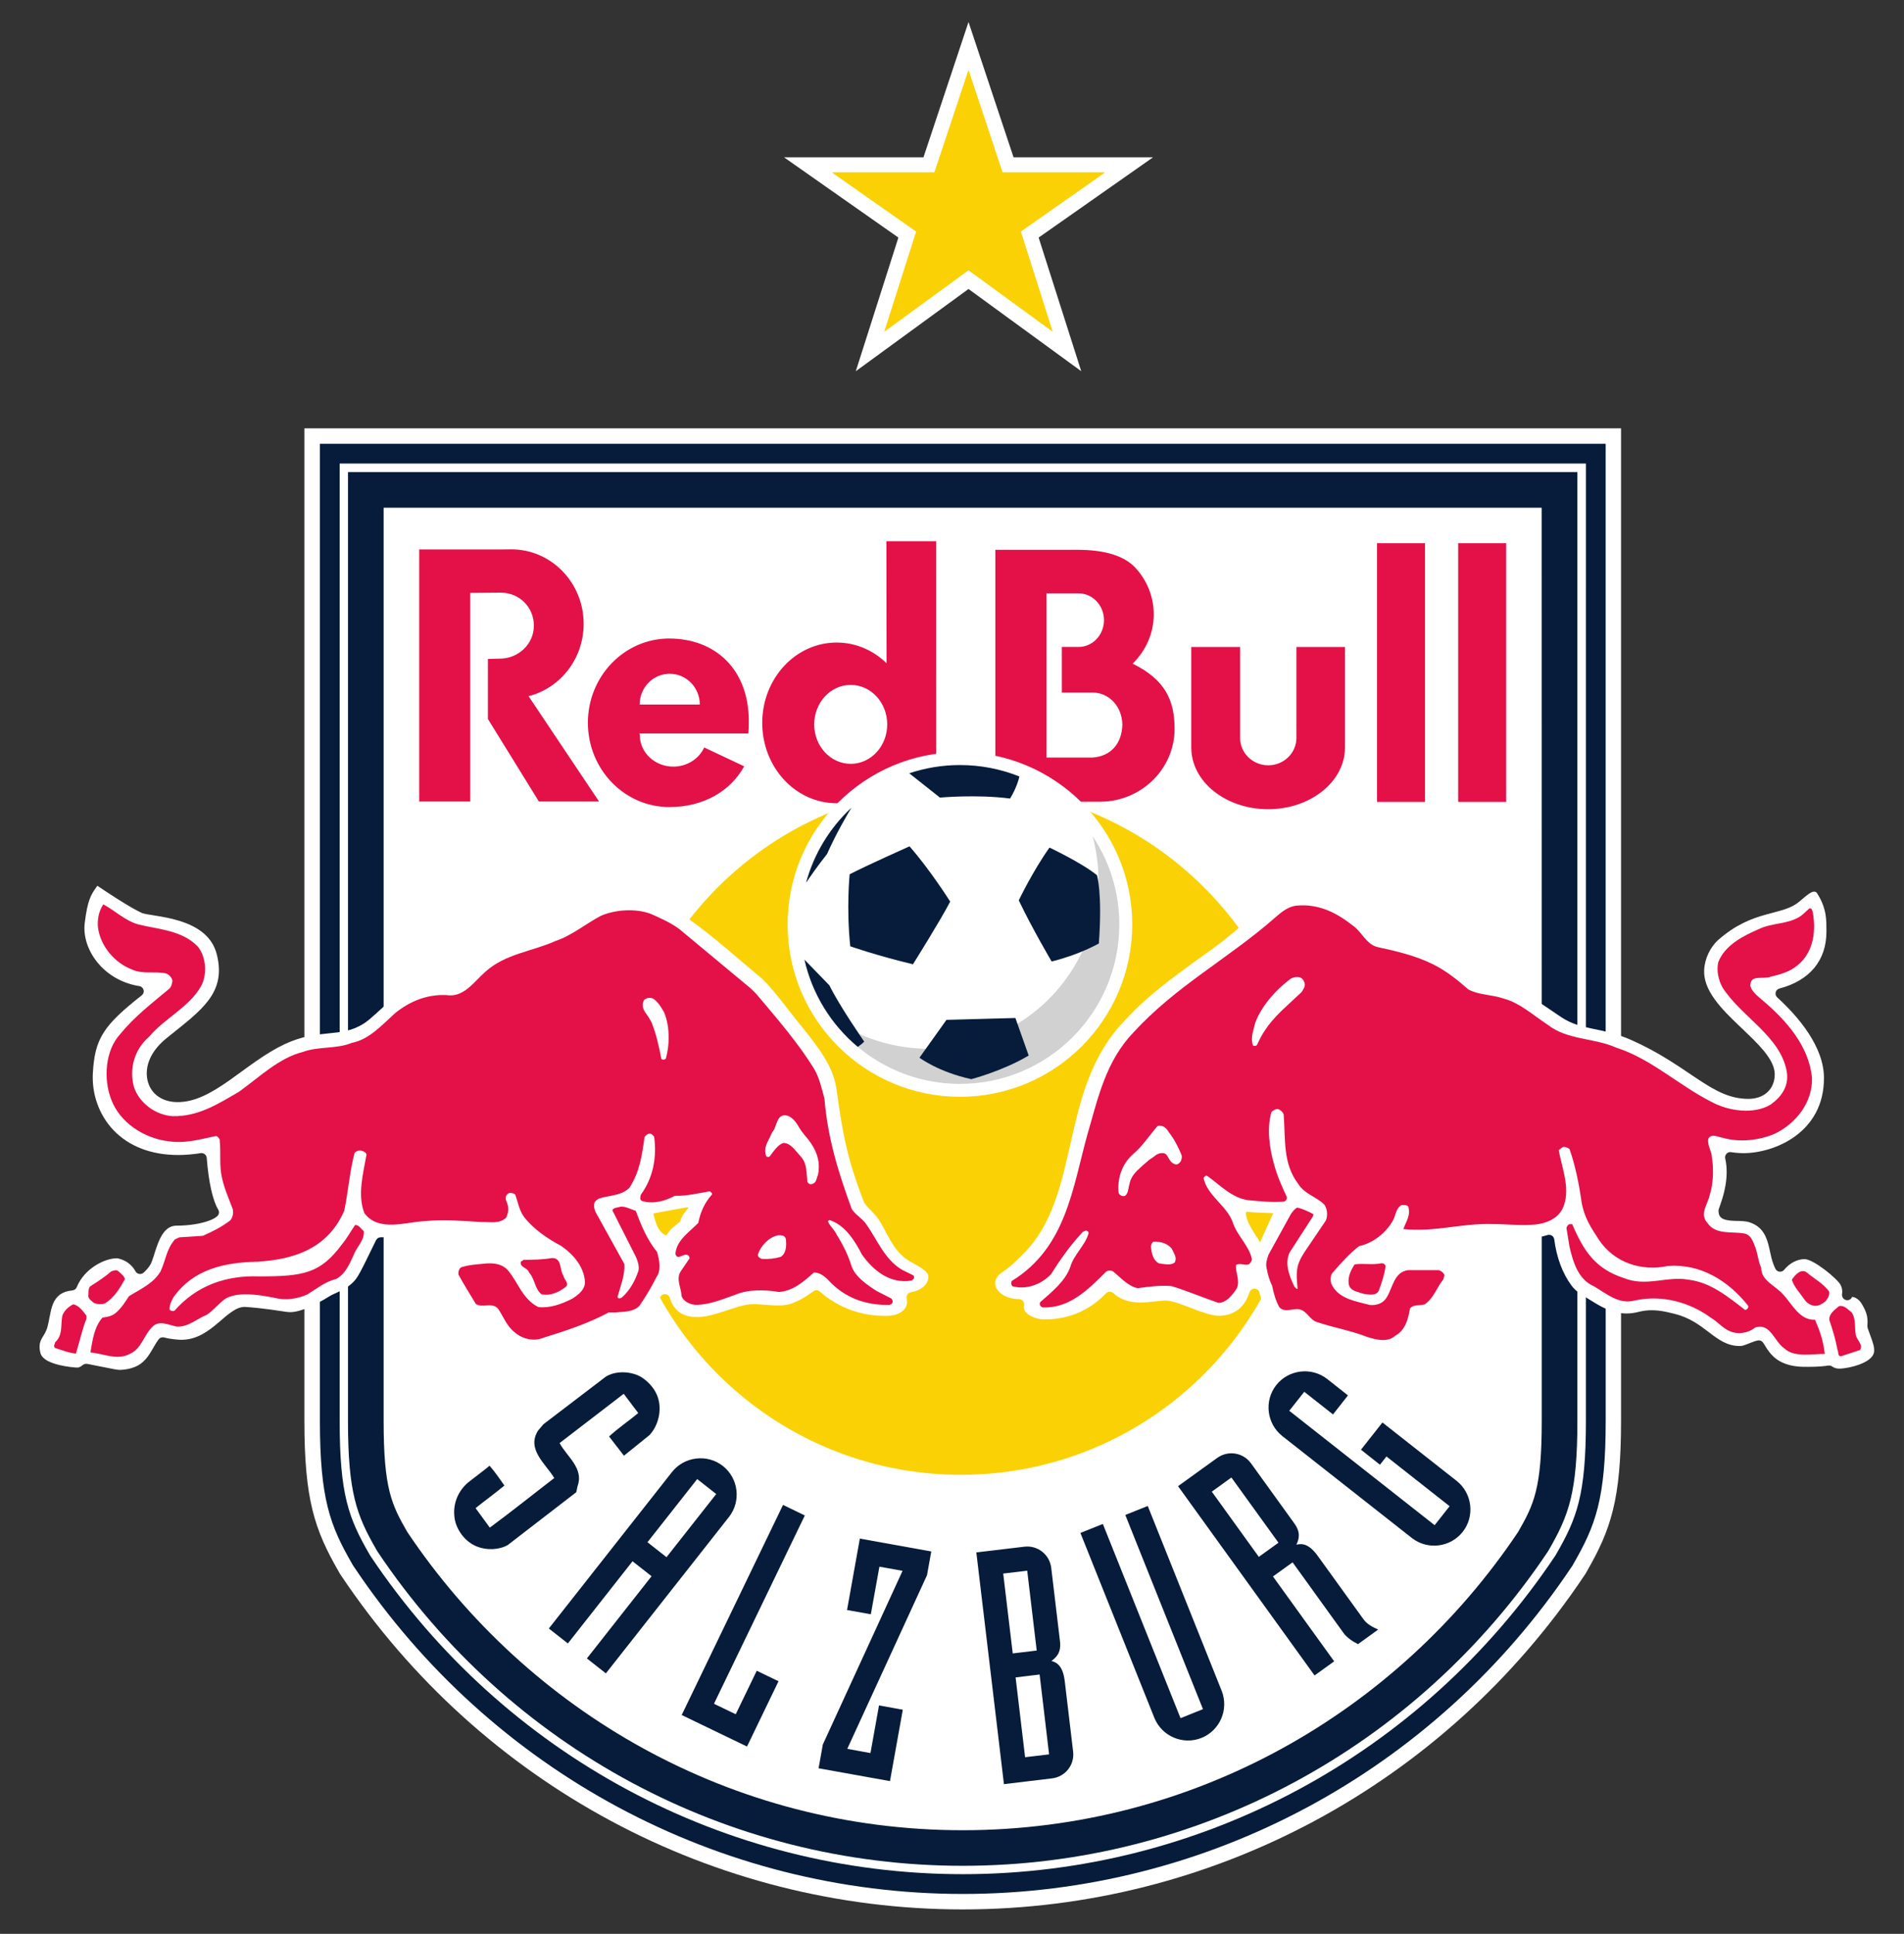
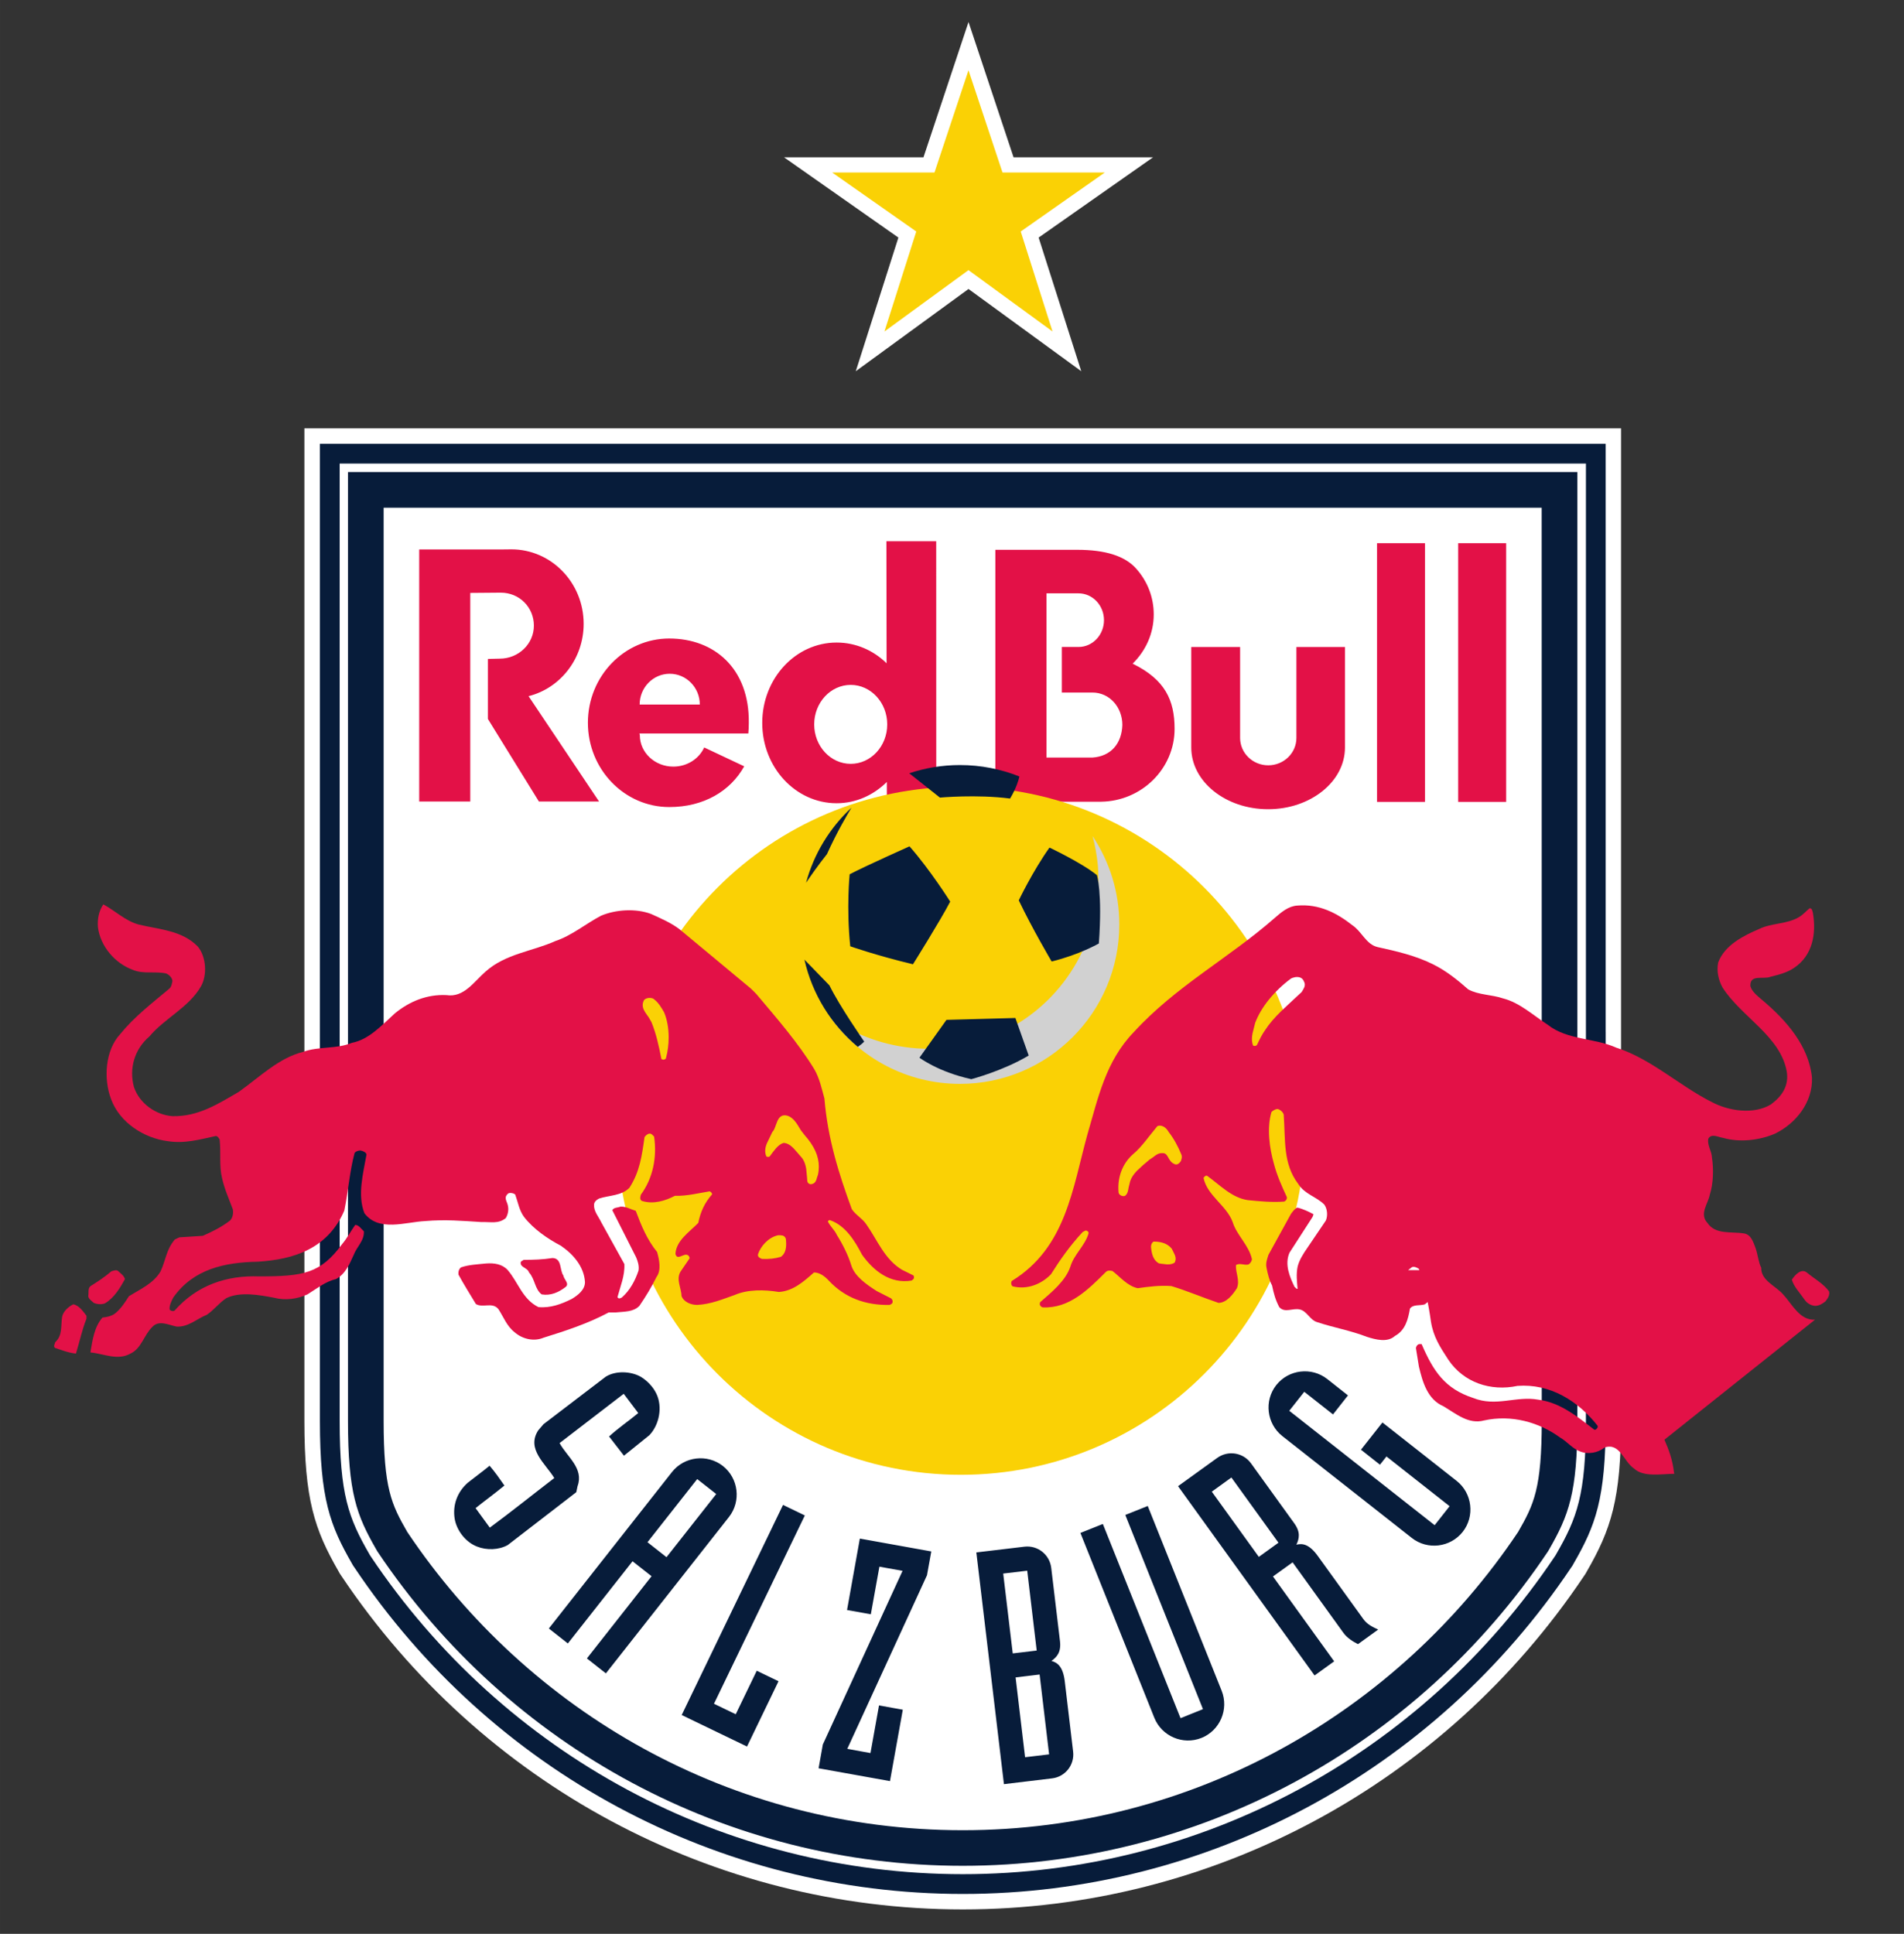
<svg xmlns="http://www.w3.org/2000/svg" width="82.596" height="83.877" version="1.2" viewBox="0 0 61.947 62.908">
  <rect x="0" y="0" width="61.947" height="62.908" fill="#333333" stroke="none" />
  <defs>
    <clipPath id="clip1">
      <path d="m23 36h120v134.08h-120z" />
    </clipPath>
    <clipPath id="clip2">
      <path d="m0 77h165.34v45h-165.34z" />
    </clipPath>
  </defs>
  <g transform="matrix(.361 0 0 .361 1.289 .716)" stroke-width="2.77">
    <g stroke-width="2.77">
      <g clip-path="url(#clip1)" stroke-width="2.77">
        <path d="m23.863 36.617v89.438c0 7.062 0.906 9.785 3.082 13.562l0.121 0.215 0.137 0.203c12.602 18.812 33.535 30.043 55.992 30.043 22.457 0 43.391-11.23 55.992-30.043l0.137-0.203 0.121-0.215c2.172-3.773 3.082-6.496 3.082-13.562v-89.438h-118.66" fill="#fff" fill-rule="evenodd" />
      </g>
      <g>
        <path d="m135.38 110.73v15.324c0 6.098-0.707 7.531-2.129 10.008-10.863 16.219-29.23 26.879-50.059 26.879-20.828 0-39.191-10.66-50.059-26.879-1.422-2.477-2.129-3.91-2.129-10.008v-82.289h104.37zm3.211-20.262v-49.914h-110.8v85.5c0 6.481 0.777 8.512 2.559 11.605l0.055 0.098 0.059 0.094c11.871 17.719 31.582 28.297 52.727 28.297 21.145 0 40.855-10.578 52.727-28.297l0.059-0.094 0.055-0.094c1.777-3.094 2.559-5.125 2.559-11.609v-35.586" fill="#071c3a" />
        <path d="m139.36 116.27v9.781c0 6.664-0.809 8.77-2.66 11.984l-0.066 0.117-0.074 0.113c-12.016 17.934-31.961 28.637-53.359 28.637-21.398 0-41.348-10.703-53.359-28.637l-0.074-0.113-0.066-0.117c-1.852-3.219-2.66-5.32-2.66-11.984v-86.266h112.32zm1.781-25.262v-53.004h-115.88v88.047c0 7.059 0.926 9.445 2.894 12.871l0.098 0.172 0.113 0.164c12.344 18.426 32.844 29.426 54.836 29.426 21.992 0 42.492-11 54.836-29.426l0.113-0.164 0.094-0.172c1.969-3.422 2.898-5.809 2.898-12.871v-35.043" fill="#071c3a" fill-rule="evenodd" />
        <path d="m73.102 66.848c-1.816 0-3.293-1.59-3.293-3.555 0-1.965 1.477-3.559 3.293-3.559 1.816 0 3.289 1.594 3.289 3.559 0 1.965-1.473 3.555-3.289 3.555zm3.215-20.059 0.016 10.996c-1.188-1.164-2.773-1.867-4.504-1.867-3.703 0-6.703 3.242-6.703 7.242s3 7.238 6.703 7.238c1.75 0 3.332-0.734 4.527-1.918v1.785h4.453l-0.004-23.477zm18.566 19.492h-4.137v-14.797h2.887c1.266 0 2.293 1.082 2.293 2.418 0 1.332-1.027 2.414-2.293 2.414h-1.504v4.106h2.754c1.535 0 2.699 1.305 2.699 2.926-0.055 1.672-1.027 2.824-2.699 2.934zm3.625-8.461c1.18-1.16 1.902-2.719 1.902-4.434 0-1.551-0.566-2.977-1.555-4.098-1.031-1.195-2.859-1.727-5.328-1.727h-7.391v22.699h9.547c3.66-0.062 6.606-2.992 6.606-6.562 0-2.598-0.867-4.449-3.781-5.879zm22.027 12.457h4.324v-23.312h-4.324zm-7.266-5.766c0 1.363-1.137 2.469-2.539 2.469-1.398 0-2.535-1.105-2.535-2.469v-8.191h-4.402v9.062c0 3.066 3.098 5.555 6.926 5.555 3.824 0 6.926-2.488 6.926-5.555v-9.062h-4.375zm-64.238-10.281c0-3.707-2.918-6.711-6.516-6.711-0.113 0-0.613 0.004-0.723 0.008h-7.582v22.719h4.602v-18.801l2.746-0.023c1.699 0 2.988 1.332 2.988 2.973s-1.379 2.973-3.074 2.973l-1.07 0.027v5.41l4.598 7.441h5.422l-6.356-9.496c2.852-0.715 4.965-3.363 4.965-6.519zm5.047 7.273c0-1.531 1.215-2.773 2.711-2.773 1.496 0 2.711 1.242 2.711 2.773zm2.672-5.949c-4.051 0-7.336 3.398-7.336 7.59 0 4.195 3.285 7.598 7.336 7.598 3.094 0 5.508-1.43 6.75-3.672l-3.606-1.699c-0.457 1.012-1.531 1.727-2.781 1.727-1.668 0-3.019-1.27-3.019-2.832 0-0.102-0.039-0.059-0.027-0.156l9.805 0.004c0.031-0.309 0.043-0.629 0.043-0.953 0.066-4.91-3.113-7.606-7.164-7.606zm71.098-8.59v23.312h4.324v-23.312h-4.324" fill="#e31147" />
        <path d="m114.03 99.91c0 17.125-13.879 31.004-31 31.004-17.125 0-31.004-13.879-31.004-31.004 0-17.121 13.879-31.004 31.004-31.004 17.121 0 31 13.883 31 31.004" fill="#fad105" fill-rule="evenodd" />
      </g>
      <g clip-path="url(#clip2)" stroke-width="2.77">
-         <path d="m109.99 109.97c-0.312-0.602-1.395-1.93-1.254-2.769 0.797 0.098 2.008 0.105 2.449 0.133-0.137 0.254-1.043 2.328-1.195 2.637zm55.277 9.211c-0.059-0.242-0.156-0.5-0.23-0.703l-0.07-0.191c-0.059-0.152-0.113-0.301-0.168-0.465-0.027-0.074-0.051-0.145-0.062-0.207-8e-3 -0.047-0.012-0.09-8e-3 -0.137 0.078-0.879-0.145-1.336-0.488-1.934-0.266-0.469-0.645-0.652-0.895-0.66-0.062 0.18-0.238 0.297-0.43 0.297-0.027 0-0.055-4e-3 -0.078-8e-3 -0.25-0.039-0.422-0.281-0.395-0.531 8e-3 -0.062 0.016-0.125 0.019-0.195 8e-3 -0.234-0.043-0.445-0.16-0.664-0.297-0.551-2.43-2.305-3.238-2.305-0.652 0-1.344 0.359-1.84 0.965-0.09 0.109-0.223 0.168-0.363 0.168h-0.043c-0.156-0.016-0.293-0.105-0.367-0.242-0.07-0.133-0.133-0.273-0.188-0.426-0.145-0.383-0.23-0.777-0.312-1.156l-0.062-0.289c-0.227-0.984-0.559-1.98-1.875-2.363-0.109-0.031-0.246-0.059-0.418-0.07-0.141-0.016-0.297-0.019-0.453-0.027h-0.121c-0.266-8e-3 -0.543-0.012-0.812-0.055-0.539-0.078-0.898-0.254-0.898-0.859 0-0.051 8e-3 -0.102 0.023-0.152l0.145-0.418c0.109-0.305 0.262-0.773 0.383-1.328 0.227-1.035 0.246-1.984 0.051-2.82-0.031-0.152 0.012-0.309 0.117-0.422 0.086-0.098 0.211-0.152 0.34-0.152 0.023 0 0.047 4e-3 0.07 8e-3 0.543 0.082 0.98 0.09 1.102 0.09 2.812 0 7.273-1.836 7.273-6.762 0-2.828-2.293-5.519-4.215-7.277-0.125-0.117-0.18-0.293-0.137-0.457 0.039-0.168 0.168-0.297 0.336-0.34 2.731-0.715 4.238-2.535 4.238-5.121v-0.176c0-0.402 0-0.863-0.078-1.352-0.113-0.688-0.367-1.324-0.773-1.945-0.043-0.066-0.113-0.137-0.262-0.137-0.059 0-0.102 0.012-0.117 0.016-0.109 0.027-0.223 0.102-0.305 0.152-0.254 0.168-0.621 0.48-0.914 0.734-0.336 0.285-0.734 0.496-1.301 0.688-0.34 0.113-0.695 0.207-1.074 0.309-0.199 0.051-0.402 0.105-0.613 0.164-1.305 0.363-2.727 0.895-4.309 2.285-0.723 0.641-1.227 1.699-1.273 2.703-0.043 0.844 0.27 1.719 0.961 2.668 0.598 0.828 1.391 1.605 2.223 2.398l0.297 0.281c0.305 0.289 0.602 0.574 0.887 0.859 0.434 0.43 0.758 0.785 1.027 1.109 0.656 0.812 0.965 1.477 0.965 2.098 0 1.32-0.945 2.211-2.379 2.211-1.586-0.012-2.805-0.621-4.5-1.742-0.258-0.172-0.523-0.348-0.797-0.535-0.562-0.379-1.145-0.77-1.793-1.176-1.172-0.734-2.258-1.316-3.414-1.832-0.609-0.273-1.215-0.484-1.898-0.668-0.492-0.133-0.957-0.23-1.41-0.324l-0.219-0.043c-1.035-0.219-1.902-0.434-2.824-1.039-0.262-0.176-0.535-0.359-0.812-0.551-0.48-0.328-0.98-0.668-1.488-0.984-0.98-0.609-1.77-0.996-2.488-1.215-0.223-0.066-0.453-0.113-0.75-0.16-0.125-0.02-0.254-0.035-0.379-0.051l-0.301-0.039c-0.461-0.062-0.855-0.156-1.273-0.395-0.262-0.156-0.512-0.32-0.793-0.527-0.199-0.145-0.387-0.297-0.582-0.449l-0.133-0.105c-0.492-0.383-1.043-0.797-1.883-1.254-1.27-0.688-2.543-1.027-3.633-1.293l-0.215-0.051c-0.422-0.102-0.789-0.188-1.101-0.293-0.18-0.059-0.32-0.113-0.422-0.168-0.066-0.035-0.125-0.078-0.152-0.094-0.031-0.027-0.059-0.055-0.086-0.086-2.715-3.414-5.969-3.68-6.902-3.68-0.215 0-0.414 0.012-0.602 0.031-1.09 0.117-2.391 1.078-3.519 2-0.41 0.336-0.824 0.691-1.246 1.051-0.859 0.73-1.742 1.488-2.613 2.106-4.496 3.199-6.125 4.481-8.254 6.805-2.879 3.148-3.785 7.141-4.582 10.664l-0.059 0.254c-0.387 1.711-0.785 3.481-1.375 5.102-0.691 1.898-1.535 3.336-2.664 4.516-0.547 0.57-1.004 1.008-1.398 1.336-0.266 0.219-0.465 0.355-0.637 0.477l-0.117 0.082c-0.473 0.336-0.66 0.77-0.523 1.211 0.176 0.562 0.898 1.145 2.117 1.164 0.137 4e-3 0.27 0.07 0.355 0.184 0.09 0.109 0.121 0.254 0.09 0.391-0.051 0.211-0.012 0.391 0.121 0.562 0.332 0.43 1.125 0.672 1.574 0.684h0.191c2.152 0 4-0.789 5.5-2.344 0.094-0.098 0.215-0.145 0.336-0.145 0.113 0 0.227 0.043 0.316 0.121 0.594 0.551 1.363 0.828 2.344 0.848h0.105c0.457 0 0.914-0.051 1.332-0.098 0.211-0.023 0.414-0.043 0.605-0.059 0.105-4e-3 0.211-0.012 0.305-0.012 0.07 0 0.137 0 0.199 8e-3 0.254 0.019 0.578 0.098 1.027 0.254 0.309 0.105 0.641 0.23 0.977 0.359l0.301 0.117c0.656 0.25 1.648 0.629 2.402 0.629 0.043 0 0.086 0 0.125-4e-3 1.695-0.105 2.328-1.367 2.555-2.106 0.062-0.199 0.242-0.332 0.449-0.332h0.016c0.211 8e-3 0.391 0.152 0.438 0.359 0.043 0.18 0.09 0.352 0.141 0.52 0.266 0.895 0.617 1.492 1.137 1.941 0.16 0.141 0.363 0.227 0.66 0.273 0.25 0.043 0.609 0.062 1.137 0.07 0.102 0 0.199 0.031 0.277 0.094 0.059 0.043 0.137 0.117 0.258 0.238 0.109 0.105 0.223 0.223 0.328 0.316 0.098 0.082 0.242 0.195 0.418 0.254 2.375 0.809 5.469 1.684 7.019 1.707h0.055c2.117 0 2.84-2.027 3.051-2.902 0.043-0.18 0.184-0.316 0.363-0.348 1.969-0.391 3.051-3.352 3.047-3.863-0.012-0.953-0.379-1.332-1.324-1.398l-3.438-4e-3c-0.074 0-0.148 0.012-0.227 0.035-0.043 0.012-0.086 0.016-0.129 0.016-0.156 0-0.309-0.078-0.395-0.215-0.125-0.195-0.262-0.289-0.492-0.344-0.172-0.039-0.305-0.176-0.348-0.348-0.039-0.172 0.019-0.352 0.156-0.465 0.07-0.059 0.137-0.121 0.203-0.18 0.09-0.082 0.199-0.125 0.32-0.125h0.019c0.469 0.019 1.379 0.055 2.246 0.055 0.387 0 0.762-8e-3 1.082-0.027 0.691-0.035 1.27-0.105 1.879-0.176 0.957-0.109 1.945-0.223 3.43-0.223l3.219 0.176c0.691 0 1.316-0.09 1.867-0.266 0.043-0.016 0.094-0.023 0.141-0.023 0.09 0 0.176 0.027 0.254 0.074 0.113 0.074 0.191 0.199 0.211 0.336 0.207 1.625 0.742 3.062 1.547 4.152 0.207 0.285 0.469 0.527 0.824 0.77 0.184 0.125 0.375 0.242 0.57 0.359 0.113 0.066 0.227 0.137 0.336 0.207 0.852 0.531 1.906 1.191 3.227 1.191 0.352 0 0.719-0.047 1.082-0.141 0.395-0.102 0.793-0.152 1.207-0.152 0.207 0 0.414 0.016 0.605 0.035 0.523 0.059 0.988 0.176 1.367 0.27l0.098 0.023c0.613 0.152 1.191 0.395 1.77 0.738 0.477 0.289 0.879 0.59 1.266 0.887l0.105 0.078c0.77 0.586 1.57 1.191 2.684 1.191 0.043 0 0.086-4e-3 0.133-4e-3 0.074-4e-3 0.16-0.027 0.199-0.035 0.059-0.019 0.133-0.043 0.215-0.07 0.152-0.055 0.332-0.129 0.512-0.199 0.176-0.066 0.371-0.145 0.598-0.191 0.027-4e-3 0.059-8e-3 0.09-8e-3 0.152 0 0.297 0.074 0.387 0.203 0.059 0.086 0.113 0.184 0.18 0.281 0.109 0.18 0.223 0.367 0.371 0.555 0.43 0.555 1.211 1.297 3.039 1.344 0.168 4e-3 0.328 4e-3 0.48 4e-3 0.953 0 1.539-0.074 1.801-0.117 0.027-4e-3 0.051-4e-3 0.078-4e-3 0.094 0 0.188 0.027 0.266 0.082 0.195 0.137 0.402 0.199 0.633 0.199 0.492 0 1.219-0.148 1.812-0.363 0.352-0.133 0.641-0.281 0.859-0.441 0.277-0.207 0.441-0.438 0.48-0.684 0.027-0.184 8e-3 -0.406-0.059-0.676m-107.55-11.113c-0.32 0.391-0.797 0.512-1.227 1.281-0.879-0.34-1.031-1.492-1.191-1.988 0.699-0.129 2.348-0.441 3.211-0.574-0.355 0.449-0.613 0.754-0.793 1.281zm20.734 3.621c-0.879-0.5-1.406-1.266-1.762-1.879-0.156-0.266-0.297-0.535-0.438-0.797l-0.164-0.309c-0.176-0.328-0.387-0.703-0.637-1.027-0.098-0.121-0.215-0.25-0.336-0.379l-0.355-0.367c-0.109-0.117-0.215-0.234-0.301-0.344-0.086-0.109-0.145-0.203-0.176-0.281-1.547-3.961-1.91-6.207-2.469-10.156-0.289-2.031-1.531-3.676-3.543-6.141-0.254-0.309-0.531-0.672-0.832-1.055-0.207-0.266-0.418-0.543-0.637-0.816-0.66-0.836-1.199-1.453-1.625-1.871-0.723-0.605-1.363-1.148-1.938-1.637-0.82-0.699-1.516-1.289-2.156-1.816-1.211-0.992-2.141-1.695-3.215-2.418-1.496-1.012-3.098-1.523-4.758-1.523-1.695 0-2.941 0.547-3.367 0.836-1.426 0.973-2.504 1.574-3.715 2.078-0.879 0.363-1.789 0.66-2.941 1.039-0.371 0.121-0.766 0.25-1.195 0.395-1.312 0.438-2.242 1.199-2.902 1.812-0.16 0.152-0.312 0.297-0.457 0.438-0.16 0.16-0.316 0.309-0.461 0.441-0.297 0.27-0.508 0.418-0.695 0.484-0.199 0.07-0.52 0.121-0.98 0.152-0.242 0.016-0.492 0.027-0.734 0.039-0.18 0.008-0.355 0.016-0.52 0.023-1.504 0.09-2.715 0.938-3.492 1.566-0.402 0.328-0.781 0.672-1.145 1.004l-0.172 0.16c-0.461 0.414-0.785 0.695-1.098 0.895-1.066 0.691-2.078 0.789-3.188 0.898-0.57 0.059-1.156 0.117-1.789 0.246-0.75 0.156-1.461 0.395-2.172 0.727-0.797 0.375-1.602 0.855-2.609 1.555-0.438 0.305-0.863 0.613-1.285 0.922-0.375 0.273-0.746 0.543-1.117 0.805-1.664 1.164-3.094 1.941-4.641 1.941-1.527 0-2.613-0.895-2.762-2.277-0.129-1.223 0.492-2.453 1.758-3.477l0.695-0.559c0.52-0.414 1.004-0.805 1.445-1.18 0.734-0.629 1.23-1.137 1.617-1.645 0.949-1.246 1.191-2.531 0.781-4.168-0.367-1.465-1.496-2.465-3.449-3.051-0.699-0.211-1.41-0.34-2.074-0.445l-0.23-0.039c-0.203-0.031-0.391-0.063-0.551-0.09-0.215-0.039-0.363-0.078-0.449-0.113-1.059-0.473-3.367-2.016-3.828-2.328l-0.188-0.125-0.129 0.188c-0.422 0.605-0.754 1.082-1.008 3.184-0.277 2.32 1.637 5.152 4.926 5.672 0.184 0.027 0.332 0.164 0.379 0.344 0.051 0.18-0.016 0.367-0.16 0.484-3.484 2.738-4.227 3.914-4.41 6.988-0.109 1.91 0.555 3.781 1.832 5.137 1.398 1.48 3.422 2.266 5.856 2.266 0.648 0 1.336-0.059 2.035-0.168 0.023-4e-3 0.051-4e-3 0.074-4e-3 0.102 0 0.207 0.035 0.289 0.102 0.102 0.078 0.164 0.199 0.176 0.328 0.16 2.141 0.551 3.883 1.035 4.66 0.117 0.188 0.086 0.438-0.082 0.59-0.148 0.137-0.383 0.273-0.684 0.387-0.742 0.293-1.871 0.473-2.992 0.473-0.699 0-1.223 0.48-1.641 1.516-0.137 0.336-0.25 0.691-0.359 1.039l-0.027 0.098c-0.059 0.176-0.109 0.34-0.164 0.48-0.047 0.137-0.098 0.258-0.152 0.355-0.141 0.25-0.348 0.496-0.633 0.754-0.09 0.074-0.199 0.113-0.312 0.113-0.023 0-0.055 0-0.078-4e-3 -0.141-0.027-0.262-0.109-0.328-0.234-0.344-0.621-0.887-1.016-1.609-1.172h-0.016l-0.074-4e-3c-1.066 0-2.914 0.906-3.598 2.602-0.062 0.156-0.207 0.27-0.379 0.289l-0.086 0.012c-0.852 0.09-1.387 0.484-1.691 1.242-0.125 0.32-0.203 0.68-0.262 0.996l-0.047 0.23c-0.047 0.262-0.098 0.527-0.168 0.785-0.051 0.207-0.125 0.387-0.234 0.59-0.055 0.098-0.109 0.191-0.164 0.277-0.039 0.062-0.078 0.129-0.113 0.188-0.188 0.348-0.285 0.703-0.133 1.312 0.07 0.277 0.289 0.516 0.652 0.715 0.27 0.145 0.617 0.273 1.035 0.375 0.742 0.176 1.477 0.234 1.621 0.234 0.102 0 0.203-0.027 0.301-0.082 0.07-0.043 0.141-0.094 0.219-0.152 0.082-0.066 0.199-0.105 0.309-0.105 0.023 0 0.047 0 0.07 4e-3l0.348 0.066c0.285 0.055 0.641 0.125 0.992 0.199l0.055 8e-3c0.34 0.07 0.672 0.137 0.941 0.188 0.145 0.027 0.277 0.051 0.371 0.062 0.109 0.016 0.195 0.023 0.246 0.023h0.004c1.469-0.066 2.09-0.641 2.504-1.191 0.113-0.152 0.219-0.316 0.32-0.488l0.168-0.281 0.125-0.215c0.117-0.203 0.238-0.395 0.371-0.574 0.09-0.121 0.23-0.188 0.375-0.188 0.043 0 0.082 0 0.121 0.012 0.168 0.047 0.34 0.078 0.484 0.105 0.34 0.055 0.652 0.086 0.785 0.094 0.098 8e-3 0.191 0.012 0.285 0.012 1.391 0 2.426-0.773 3.285-1.504l0.285-0.238c0.129-0.113 0.258-0.227 0.387-0.336 0.172-0.141 0.402-0.324 0.637-0.48 0.414-0.277 0.77-0.406 1.113-0.406l0.086 4e-3c0.332 0.019 1.59 0.109 3.723 0.449 0.094 0.012 0.184 0.019 0.281 0.019 0.477 0 1.09-0.164 1.82-0.492 0.523-0.234 1.125-0.562 1.738-0.941 0.129-0.082 0.285-0.156 0.473-0.242l0.055-0.023c0.176-0.078 0.359-0.164 0.551-0.262 0.352-0.18 0.863-0.477 1.277-0.992 0.242-0.305 0.57-0.949 0.891-1.598l0.348-0.711c0.191-0.395 0.395-0.812 0.602-1.227 0.082-0.16 0.242-0.258 0.422-0.258h0.129c0.664 0 1.457-0.102 2.144-0.203 0.305-0.043 0.602-0.09 0.887-0.137 0.633-0.098 1.18-0.184 1.586-0.199 0.102 0 0.371 0.016 0.746 0.043l0.844 0.055c1.066 0.066 1.934 0.098 2.652 0.098 0.43 0 0.809-0.012 1.125-0.035 0.57-0.039 1.094-0.129 1.512-0.254 0.117-0.035 0.246-0.078 0.375-0.137 0.059-0.023 0.125-0.035 0.188-0.035 0.117 0 0.238 0.043 0.324 0.129 0.234 0.23 0.48 0.457 0.73 0.68 0.145 0.121 0.195 0.32 0.137 0.5-0.059 0.176-0.219 0.301-0.406 0.316-0.094 4e-3 -0.188 0.016-0.277 0.027-0.297 0.043-0.836 0.16-1.109 0.512-0.09 0.117-0.227 0.184-0.367 0.184-0.066 0-0.129-0.016-0.188-0.039-0.066-0.031-0.129-0.055-0.199-0.07-0.145-0.043-0.281-0.047-0.398-0.051h-0.219l-0.238 4e-3h-0.129c-0.426 0-1.418 0-2.277 0.141-0.527 0.086-0.945 0.211-1.242 0.379-0.281 0.16-0.609 0.449-0.582 0.926 0.051 0.879 1.289 3.258 2.133 4.102 0.164 0.164 0.719 0.34 1.336 0.34 0.062 0 0.129-4e-3 0.195-8e-3h0.035c0.172 0 0.332 0.098 0.414 0.254 0.863 1.703 2.359 2.844 3.719 2.844h0.09c1.301-0.051 4.812-1.316 7.273-2.473 0.031-0.016 0.062-0.027 0.098-0.035 0.078-0.016 0.172-0.031 0.266-0.043 0.148-0.019 0.309-0.039 0.484-0.059l0.25-0.031c0.543-0.062 1.16-0.16 1.609-0.375 0.414-0.195 1.016-0.969 1.535-1.973 0.082-0.156 0.242-0.254 0.414-0.254 0.016 0 0.031 4e-3 0.047 4e-3 0.188 0.016 0.348 0.145 0.402 0.328 0.062 0.203 0.133 0.379 0.219 0.543 0.418 0.789 1.168 1.191 2.227 1.191 0.059 0 0.113-4e-3 0.172-4e-3 0.727-0.027 1.531-0.273 2.223-0.5l0.395-0.129c0.598-0.199 1.16-0.387 1.684-0.48 0.188-0.035 0.398-0.051 0.648-0.051 0.109 0 0.23 4e-3 0.352 8e-3 0.223 0.012 0.445 0.031 0.672 0.047 0.148 0.016 0.301 0.023 0.453 0.035 0.215 0.016 0.438 0.027 0.672 0.027 0.645 0 1.145-0.094 1.598-0.312 0.656-0.27 1.164-0.637 1.504-0.879l0.121-0.09c0.082-0.059 0.18-0.09 0.277-0.09 0.109 0 0.219 0.039 0.309 0.121 0.918 0.816 2.902 2.188 5.82 2.188 0.098 0 0.199 0 0.297-4e-3 0.695-0.019 1.238-0.25 1.535-0.645 0.195-0.266 0.258-0.582 0.176-0.898-0.031-0.121-0.008-0.258 0.059-0.367 0.07-0.109 0.184-0.188 0.312-0.211 0.48-0.086 0.867-0.254 1.152-0.508 0.258-0.227 0.426-0.559 0.43-0.848 0-0.195-0.07-0.359-0.219-0.496-0.316-0.297-0.5-0.406-1.426-0.922" fill="#fff" />
-       </g>
+         </g>
      <g>
-         <path d="m67.414 81.324c0-8.578 6.953-15.531 15.531-15.531 8.578 0 15.527 6.953 15.527 15.531 0 8.574-6.949 15.527-15.527 15.527-8.578 0-15.531-6.953-15.531-15.527" fill="#fff" />
        <path d="m71.273 89.699c4.527 3.269 10.91 3.789 15.898 1.109 5.422-2.805 8.703-8.582 8.203-14.812-0.094-0.902-0.238-1.781-0.477-2.637 1.531 2.301 2.41 5.027 2.41 7.965 0 7.93-6.43 14.363-14.363 14.363-4.809 0-9.062-2.363-11.672-5.988" fill="#d1d1d1" />
        <path d="m78.711 84.91c-3.359-0.809-5.652-1.621-5.652-1.621-0.363-3.469-0.055-6.488-0.055-6.488 1.453-0.758 5.394-2.519 5.394-2.519 1.875 2.129 3.668 4.981 3.668 4.981-0.867 1.676-3.356 5.648-3.356 5.648zm-5.539-14.117c-0.336 0.551-1.324 2.211-2.211 4.188-0.84 1.051-1.57 2.117-1.887 2.586 0.711-2.633 2.156-4.969 4.098-6.773zm15.074 8.355s1.258-2.629 2.769-4.754c0 0 2.91 1.371 4.277 2.488 0 0 0.504 1.566 0.172 6.152 0 0-1.738 1.008-4.254 1.625 0 0-1.707-2.883-2.965-5.512zm-6.516 10.77 6.211-0.168 1.199 3.383c-2.348 1.398-5.172 2.129-5.172 2.129-2.969-0.645-4.672-1.934-4.672-1.934zm1.215-22.961c1.895 0 3.703 0.367 5.359 1.031-0.059 0.27-0.262 1.027-0.84 1.988-2.996-0.391-6.324-0.086-6.324-0.086l-2.766-2.191c1.438-0.48 2.973-0.742 4.57-0.742zm-9.207 25.395c-2.379-1.988-4.106-4.731-4.809-7.863 0.77 0.797 2.254 2.324 2.254 2.324 0.898 1.848 3.133 5.062 3.133 5.062-0.16 0.18-0.414 0.363-0.578 0.477" fill="#071c3a" fill-rule="evenodd" />
        <path d="m57.867 152.56 5.887 2.84 2.84-5.883-1.961-0.949-1.895 3.922-1.961-0.945 8.188-16.969-1.965-0.949zm14.902-9.461 2.144 0.383 0.773-4.289 2.086 0.375-7.184 15.648-0.383 2.144 6.434 1.156 1.156-6.434-2.144-0.387-0.77 4.293-2.09-0.379 7.184-15.645 0.387-2.144-6.438-1.16zm-13.504-11.801 1.715 1.348-4.481 5.691-1.715-1.348zm-13.371 13.465 1.715 1.348 5.828-7.406 1.715 1.348-5.828 7.406 1.711 1.348 11.094-14.094c1.109-1.414 0.863-3.481-0.547-4.594-1.414-1.109-3.481-0.863-4.594 0.551zm41.016 14.027 4.328-0.52c1.203-0.141 2.051-1.219 1.906-2.422l-0.754-6.344c-0.156-1.289-0.648-1.676-1.199-1.816 0.492-0.355 0.887-0.789 0.77-1.781l-0.789-6.609c-0.145-1.199-1.223-2.051-2.422-1.906l-4.328 0.516zm-0.066-18.977 2.164-0.258 0.855 7.195-2.16 0.258zm1.117 9.359 2.164-0.262 0.855 7.195-2.164 0.258zm11.91-15.449-2.023 0.809 7 17.5-2.023 0.812-7-17.5-2.023 0.809 6.66 16.652c0.668 1.668 2.578 2.488 4.25 1.82 1.668-0.668 2.484-2.578 1.82-4.25zm15.035 15.273 1.766-1.273-5.516-7.648 1.77-1.273 4.598 6.379c0.316 0.43 0.848 0.77 1.297 0.992l1.816-1.312c-0.547-0.258-1-0.477-1.34-0.953l-4.106-5.688c-0.758-1.051-1.375-1.152-1.922-1.008 0.254-0.551 0.391-1.117-0.195-1.93l-3.894-5.398c-0.707-0.98-2.062-1.199-3.043-0.496l-3.535 2.551zm-9.262-16.562 1.766-1.277 4.242 5.875-1.77 1.277zm18.023 4.168c1.41 1.113 3.477 0.863 4.59-0.547 1.109-1.41 0.863-3.481-0.547-4.594l-6.688-5.262-1.934 2.453 1.711 1.352 0.586-0.742 5.691 4.481-1.348 1.711-13.102-10.309 1.352-1.711 2.59 2.039 1.348-1.715-1.871-1.477c-1.414-1.109-3.481-0.859-4.594 0.551-1.109 1.41-0.863 3.477 0.547 4.59zm-68.086-13.008c0.582 1.195 0.27 2.809-0.625 3.75l-2.293 1.848-1.34-1.73c0.812-0.754 1.762-1.391 2.629-2.113l-1.309-1.734-5.781 4.441c0.688 1.254 2.203 2.273 1.621 3.879l-0.117 0.547-6.176 4.762c-0.805 0.449-1.906 0.484-2.777 0.133-1.035-0.402-1.836-1.465-2.008-2.512-0.195-1.242 0.242-2.414 1.195-3.246 0.641-0.508 1.309-0.988 1.953-1.523 0.484 0.559 0.91 1.172 1.336 1.785-0.84 0.699-1.73 1.34-2.598 2.035l1.281 1.758c1.93-1.418 3.856-2.969 5.812-4.469-0.801-1.309-2.531-2.606-1.453-4.289l0.48-0.562 5.613-4.281c0.891-0.559 2.262-0.5 3.16 0.012 0.57 0.34 1.133 0.934 1.395 1.512" fill="#071c3a" fill-rule="evenodd" />
      </g>
      <g fill="#e31147">
        <path d="m70.152 103.87c-0.008 0.023-0.082 0.234-0.082 0.234-0.004 0.016-0.07 0.234-0.07 0.234-0.078 0.215-0.203 0.332-0.387 0.375-0.109 0.031-0.215 0.016-0.297-0.047-0.082-0.062-0.133-0.16-0.133-0.273 0-4e-3 -0.016-0.242-0.016-0.242l-0.082-0.836c-0.066-0.387-0.18-0.684-0.359-0.934-0.008-8e-3 -0.367-0.426-0.367-0.426-0.012-0.016-0.414-0.469-0.414-0.469-0.316-0.32-0.605-0.473-0.902-0.48-0.23 0.07-0.441 0.227-0.668 0.473l-0.285 0.352-0.254 0.344c-0.094 0.156-0.301 0.066-0.301 0.066s-0.02-0.012-0.039-0.019c-0.004-0.019-0.016-0.039-0.016-0.039-0.062-0.16-0.086-0.32-0.086-0.465 0-0.262 0.078-0.492 0.156-0.684l0.219-0.449 0.254-0.535 0.031-0.051c0.078-0.07 0.152-0.203 0.234-0.422l0.066-0.184 0.148-0.379c0.223-0.48 0.559-0.609 1.047-0.402 0.379 0.203 0.613 0.527 0.789 0.812l0.121 0.199 0.156 0.254 0.316 0.41c0.875 0.98 1.297 1.902 1.297 2.859 0 0.238-0.023 0.48-0.078 0.723zm-3.316 7.379s-0.012 8e-3 -0.008 0.016c-0.004-4e-3 -0.023 4e-3 -0.023 4e-3 -0.504 0.156-1.074 0.223-1.691 0.191l-0.031-8e-3 -0.113-0.047c-0.004-4e-3 -0.121-0.078-0.121-0.078-0.059-0.047-0.148-0.148-0.098-0.305 0.234-0.703 0.93-1.512 1.809-1.695h0.078 0.125l0.195 0.027c0.094 0.027 0.258 0.105 0.301 0.336 0.012 0.129 0.023 0.273 0.023 0.422 0 0.418-0.086 0.867-0.445 1.137zm-10.32-17.855c-0.035-0.012-0.066-0.02-0.066-0.02s-0.004 0.012-0.008 0.027c-0.012 0.008-0.02 0.02-0.02 0.02-0.078 0.074-0.215 0.129-0.352 0.039 0 0-0.02-0.012-0.035-0.023-0.004-0.023-0.008-0.047-0.008-0.047-0.211-1.078-0.453-2.223-0.891-3.281l-0.25-0.43-0.098-0.137-0.215-0.312c-0.172-0.273-0.336-0.641-0.109-1.078l0.027-0.035c0.195-0.195 0.543-0.215 0.781-0.125l0.031 0.016c0.461 0.32 0.762 0.848 0.977 1.23 0.273 0.637 0.414 1.438 0.414 2.262 0 0.629-0.082 1.273-0.246 1.875 0 0 0.031 0.008 0.066 0.02zm21.254 19.074c-1.625-0.949-2.273-2.734-3.277-4.144-0.348-0.516-0.973-0.844-1.297-1.355-1.164-3.168-2.168-6.336-2.465-9.965-0.246-0.895-0.434-1.816-0.922-2.656-1.461-2.383-3.356-4.551-5.199-6.742-0.16-0.164-0.164-0.176-0.516-0.516l-6.414-5.332c-0.785-0.598-1.684-0.977-2.574-1.383-1.355-0.516-3.195-0.406-4.519 0.164-1.383 0.73-2.629 1.785-4.094 2.273-2.109 0.949-4.492 1.137-6.309 2.762-1.055 0.922-1.949 2.356-3.519 2.113-1.762-0.082-3.332 0.566-4.656 1.652-1.191 1.082-2.328 2.356-3.875 2.652-1.352 0.57-3.004 0.297-4.387 0.812-2.191 0.543-3.926 2.273-5.793 3.602-1.867 1.082-3.656 2.246-5.984 2.191-1.516-0.105-2.981-1.164-3.469-2.625-0.457-1.68 0.055-3.41 1.383-4.547 1.383-1.652 3.574-2.629 4.656-4.523 0.57-1.004 0.488-2.629-0.27-3.574-1.434-1.488-3.492-1.543-5.363-2.004-1.188-0.328-2.109-1.246-3.168-1.812-0.406 0.621-0.539 1.297-0.484 2.055 0.215 1.707 1.516 3.25 3.141 3.844 0.945 0.406 2.031 0.109 3.004 0.328 0.27 0.105 0.543 0.379 0.57 0.676-0.055 0.27-0.082 0.543-0.324 0.73-1.52 1.273-3.113 2.492-4.387 4.062-1.355 1.461-1.52 4.035-0.812 5.875 0.785 2.113 2.977 3.496 5.09 3.766 1.543 0.246 2.926-0.16 4.332-0.461 0.191 0 0.27 0.191 0.352 0.301 0.137 1.242-0.055 2.356 0.219 3.492 0.242 1.055 0.594 1.789 0.973 2.816 0.055 0.352 0 0.73-0.242 1-0.785 0.598-1.598 1.004-2.465 1.383l-2.113 0.137-0.406 0.191c-0.785 0.918-0.812 1.867-1.297 2.894-0.652 1.086-1.844 1.598-2.844 2.223-0.324 0.512-0.68 1.055-1.137 1.461-0.355 0.324-0.789 0.406-1.246 0.461-0.734 0.84-0.895 2.004-1.086 3.141 1.191 0.109 2.438 0.758 3.602 0.109 1.004-0.461 1.219-1.68 1.98-2.41 0.594-0.648 1.488-0.164 2.191-0.027 1.055 0.055 1.812-0.703 2.707-1.059 0.621-0.402 1.137-1.105 1.789-1.516 1.246-0.594 2.977-0.27 4.277-0.027 1.027 0.273 2.113 0.109 3.008-0.297 0.836-0.512 1.621-1.164 2.57-1.379 0.84-0.434 1.246-1.383 1.598-2.168 0.27-0.73 0.977-1.301 0.922-2.141-0.219-0.188-0.461-0.598-0.785-0.57-0.406 0.57-0.707 1.168-1.164 1.711-1.961 2.668-3.5 2.922-7.477 2.922-2.949-0.105-5.606 0.785-7.637 3.086-0.133 0.082-0.324 0.027-0.434-0.078-0.078-0.324 0.191-0.863 0.324-1.109 1.816-2.57 4.633-3.164 7.609-3.223 1.625-0.105 3.172-0.379 4.551-1.082 1.543-0.785 2.602-2.008 3.25-3.523 0.352-1.707 0.488-3.547 0.922-5.176 0.055-0.16 0.457-0.281 0.594-0.227 0.16 0.027 0.484 0.172 0.484 0.363-0.297 1.68-0.836 3.656-0.184 5.281 1.297 1.707 3.707 0.785 5.469 0.703 1.844-0.16 3.32-0.019 5.082 0.09 0.867-0.027 1.508 0.184 2.184-0.355 0.188-0.301 0.266-0.703 0.211-1.027-0.055-0.488-0.461-0.781 0-1.188 0.133-0.109 0.539-0.039 0.645 0.098 0.246 0.68 0.355 1.406 0.789 2.004 0.867 1.113 2.137 1.977 3.328 2.602 1.137 0.785 2.086 1.895 2.168 3.277 0 0.703-0.652 1.191-1.191 1.516-0.922 0.461-1.926 0.84-3.008 0.734-1.434-0.707-1.812-2.223-2.762-3.332-0.484-0.543-1.219-0.652-1.949-0.598-0.785 0.082-1.57 0.109-2.273 0.355-0.191 0.16-0.246 0.402-0.219 0.648 0.488 0.895 1.031 1.758 1.57 2.652 0.625 0.379 1.492-0.215 2.031 0.461 0.461 0.703 0.758 1.543 1.465 2.086 0.676 0.594 1.707 0.863 2.598 0.488 2.004-0.625 4.008-1.277 5.875-2.277h0.625c0.758-0.082 1.598-0.027 2.141-0.594 0.594-0.867 1.082-1.68 1.543-2.602 0.457-0.621 0.242-1.57 0.055-2.246-0.922-1.137-1.438-2.41-1.926-3.715-0.457-0.133-0.863-0.402-1.379-0.379-0.242 0.109-0.598 0.055-0.734 0.324l2.141 4.23c0.137 0.32 0.301 0.781 0.219 1.219-0.301 0.891-0.758 1.758-1.492 2.41-0.133 0.078-0.297 0.16-0.402-0.027 0.242-0.922 0.676-1.926 0.621-2.981l-2.086-3.766c-0.242-0.516-0.676-0.977-0.648-1.574 0-0.27 0.242-0.457 0.461-0.566 0.918-0.297 2.031-0.242 2.734-0.973 0.922-1.438 1.113-2.844 1.355-4.551 0.055-0.109 0.273-0.316 0.434-0.316 0.164-0.055 0.348 0.18 0.43 0.262 0.273 1.867-0.109 3.762-1.191 5.227-0.055 0.191-0.133 0.434 0.082 0.566 1.027 0.328 2.113 0 2.981-0.457 1.109 0.027 2.137-0.246 3.141-0.406 0.105 0.055 0.215 0.16 0.215 0.27-0.676 0.758-1.055 1.598-1.246 2.574-0.812 0.84-1.977 1.57-2.059 2.789 0.137 0.598 0.652 0.027 1.004 0.082 0.164 0.027 0.27 0.16 0.27 0.324l-0.812 1.191c-0.434 0.707 0.082 1.516 0.082 2.195 0.191 0.539 0.84 0.812 1.406 0.812 1.223-0.055 2.305-0.516 3.387-0.895 1.191-0.516 2.68-0.488 3.981-0.273 1.273-0.078 2.223-0.918 3.168-1.758 0.516 0 0.977 0.352 1.328 0.73 1.461 1.57 3.359 2.246 5.496 2.195l0.191-0.109c0.133-0.137 0.078-0.379-0.082-0.488l-1.273-0.648c-0.895-0.57-2.004-1.328-2.301-2.328-0.273-0.895-0.758-1.871-1.301-2.734-0.188-0.438-0.621-0.789-0.812-1.223 0.055-0.055 0.109-0.137 0.191-0.109 1.406 0.488 2.246 1.871 2.894 3.117 1.031 1.438 2.519 2.652 4.469 2.328l0.164-0.133c0.082-0.109 0.055-0.246 0-0.328l-0.977-0.484" />
        <path d="m5.875 115.47c0.84-0.488 1.383-1.406 1.816-2.191-0.082-0.301-0.383-0.516-0.625-0.734-0.16-0.133-0.406-0.023-0.598 0.027-0.594 0.516-1.215 0.922-1.867 1.328-0.27 0.191-0.16 0.598-0.215 0.895 0 0.27 0.324 0.461 0.488 0.621 0.297 0.137 0.676 0.164 1 0.055" />
        <path d="m3.031 115.55c-0.434 0.215-0.895 0.625-1 1.109-0.137 0.867 0.055 1.68-0.625 2.305-0.027 0.16-0.188 0.348-0.027 0.512 0.598 0.191 1.164 0.434 1.895 0.516 0.328-1.059 0.57-2.223 0.949-3.141v-0.273c-0.324-0.402-0.648-0.922-1.191-1.027" />
        <path d="m44.109 112.68c0.543 0.598 0.516 1.516 1.141 1.977 0.809 0.137 1.539-0.188 2.164-0.676 0.355-0.297-0.16-0.676-0.215-1.031-0.352-0.512-0.109-1.543-0.977-1.57-0.867 0.137-1.73 0.164-2.598 0.164l-0.246 0.16c-0.16 0.52 0.594 0.52 0.73 0.977" />
-         <path d="m163.69 118.34c-0.133-0.621 0.027-1.488-0.379-2.059-0.352-0.27-0.676-0.676-1.137-0.566-0.379 0.324-0.949 0.703-0.867 1.27 0.324 0.977 0.543 1.68 0.73 2.684 0.109 0.188 0 0.566 0.301 0.566l1.73-0.566c0.301-0.488-0.27-0.867-0.379-1.328" />
-         <path d="m113.98 86.984-0.117 0.227-0.125 0.203c-4e-3 0-0.855 0.793-0.855 0.793l-0.914 0.855c-0.688 0.668-1.168 1.23-1.516 1.773-0.289 0.398-0.508 0.863-0.723 1.312-0.062 0.133-0.227 0.137-0.316 0.105 0 0-0.023-0.008-0.051-0.016-8e-3 -0.023-0.016-0.051-0.016-0.051-0.059-0.172-0.086-0.352-0.086-0.551 0-0.152 0.016-0.312 0.051-0.488l0.168-0.676 0.082-0.305c0.523-1.379 1.684-2.824 3.188-3.949 0.191-0.125 0.551-0.211 0.824-0.125 0.168 0.051 0.285 0.16 0.355 0.32 0.062 0.113 0.098 0.223 0.098 0.336 0 0.074-0.016 0.152-0.047 0.234 0 0 0.035 0.012 0.066 0.023-0.031-0.012-0.066-0.023-0.066-0.023zm-11.047 15.398-0.074 0.258c-0.062 0.09-0.141 0.191-0.246 0.254-0.082 0.051-0.215 0.094-0.355 4e-3 -0.145-0.059-0.254-0.148-0.352-0.277-4e-3 0-0.117-0.176-0.117-0.176l-0.098-0.172c-0.121-0.211-0.238-0.367-0.52-0.344-0.254-0.016-0.438 0.09-0.598 0.199l-0.176 0.133-0.102 0.074-0.285 0.191c-0.012 8e-3 -0.387 0.332-0.387 0.332l-0.168 0.141-0.547 0.508c-0.395 0.41-0.609 0.785-0.676 1.176l-0.074 0.285-0.023 0.125-0.035 0.172c-0.035 0.188-0.105 0.398-0.297 0.52-0.129 0.035-0.289 0.012-0.41-0.078-0.102-0.074-0.156-0.176-0.156-0.281-0.109-1.309 0.348-2.531 1.258-3.359 0.461-0.379 0.848-0.836 1.168-1.23 0 0 0.355-0.449 0.355-0.449l0.711-0.883 0.082-0.039c0.516-0.102 0.836 0.359 0.949 0.562 0.449 0.578 0.812 1.23 1.152 2.055 0.019 0.059 0.027 0.121 0.027 0.188 0 0.035-4e-3 0.074-8e-3 0.113zm-0.621 9.375-0.016 0.035c-0.18 0.121-0.398 0.176-0.703 0.16l-0.516-0.059-0.172-0.027-0.039-0.012c-0.52-0.289-0.645-0.879-0.703-1.473 0-0.199 0.066-0.355 0.199-0.461 0 0 0.016-0.016 0.031-0.023h0.035c0.715 0 1.254 0.211 1.598 0.633l0.019 0.031 0.105 0.207 0.16 0.336s0.035-0.012 0.066-0.023c-0.031 0.012-0.066 0.023-0.066 0.023 0.051 0.125 0.074 0.242 0.074 0.348 0 0.105-0.023 0.207-0.074 0.305zm57.695 5.18c-1.383 0.078-2.062-1.41-2.871-2.277-0.68-0.785-2.004-1.246-1.977-2.41-0.246-0.461-0.301-1.191-0.516-1.789-0.191-0.484-0.379-1.188-1.031-1.297-1.164-0.191-2.57 0.137-3.301-0.949-0.758-0.812 0.078-1.762 0.215-2.547 0.324-1.004 0.352-2.328 0.191-3.359-0.027-0.594-0.434-1.082-0.328-1.676 0.273-0.516 0.922-0.137 1.328-0.082 1.516 0.434 3.305 0.219 4.684-0.379 1.898-0.922 3.414-2.844 3.332-5.039-0.27-2.844-2.301-5.172-4.496-7.012-0.402-0.352-0.918-0.734-1.055-1.246-0.055-1.109 1.191-0.57 1.812-0.84 0.762-0.191 1.52-0.379 2.141-0.812 1.652-1.109 2.004-3.059 1.68-4.953-0.055-0.164-0.055-0.41-0.297-0.41-0.301 0.246-0.598 0.598-0.977 0.812-1.055 0.625-2.465 0.516-3.574 1.059-1.383 0.594-3.086 1.434-3.684 3.004-0.164 0.785 0.027 1.598 0.379 2.25 1.68 2.652 5.227 4.387 5.797 7.582 0.215 1.297-0.434 2.246-1.438 2.977-1.516 0.922-3.789 0.598-5.305-0.215-2.926-1.465-5.473-3.902-8.613-4.902-1.977-0.895-4.414-0.676-6.172-2.059-1.328-0.867-2.547-2.004-4.035-2.383-1.031-0.352-2.195-0.297-3.141-0.812-0.977-0.867-2.004-1.68-3.144-2.246-1.566-0.789-3.301-1.191-5.035-1.57-1.027-0.246-1.406-1.383-2.246-1.953-1.438-1.133-3.035-1.949-4.984-1.785-0.812 0.055-1.434 0.594-2.059 1.137-4.141 3.629-8.883 6.121-12.672 10.262-2.547 2.629-3.223 5.961-4.172 9.184-1.352 4.871-1.922 10.238-6.824 13.242-0.082 0.137-0.082 0.379 0.082 0.488 1.301 0.324 2.574-0.191 3.441-1.082 0.836-1.328 1.734-2.602 2.867-3.82l0.273-0.133c0.133 0.023 0.297 0.105 0.242 0.297-0.324 1.082-1.301 1.867-1.625 2.953-0.434 1.297-1.68 2.297-2.734 3.219l-0.027 0.164c0 0.133 0.137 0.273 0.27 0.297 2.383 0.109 4.09-1.598 5.688-3.195 0.164-0.16 0.379-0.133 0.598-0.082 0.703 0.543 1.352 1.355 2.273 1.547 0.977-0.137 2.004-0.273 3.035-0.191 1.434 0.434 2.812 1.031 4.25 1.516 0.73-0.023 1.27-0.73 1.652-1.324 0.297-0.703-0.137-1.41-0.082-2.086 0.352-0.219 0.758 0.055 1.137-0.055 0.16-0.109 0.297-0.301 0.297-0.488-0.27-1.242-1.379-2.164-1.734-3.332-0.539-1.488-2.301-2.383-2.625-3.981 0.082-0.109 0.215-0.27 0.355-0.164 1.16 0.84 2.191 1.949 3.625 2.168 1.086 0.109 2.195 0.215 3.277 0.133 0.164-0.055 0.297-0.242 0.242-0.43-0.457-0.977-0.891-1.953-1.164-3.008-0.379-1.328-0.648-3.168-0.215-4.629 0.082-0.109 0.434-0.32 0.594-0.266 0.219 0.055 0.484 0.316 0.512 0.508 0.164 2.305-0.074 4.414 1.305 6.227 0.594 0.949 1.625 1.137 2.356 1.871 0.273 0.379 0.324 1 0.137 1.434l-1.652 2.441c-0.379 0.543-0.758 1.137-0.895 1.73-0.137 0.68-0.055 1.328 0 1.98-0.109 0.051-0.16-0.109-0.27-0.164-0.434-0.895-0.922-2.031-0.461-3.086l2.082-3.227 0.086-0.242c-0.461-0.246-0.977-0.488-1.465-0.598-0.242 0.109-0.406 0.352-0.57 0.57l-2.027 3.684c-0.137 0.434-0.273 0.758-0.164 1.219 0.109 0.543 0.242 1.086 0.488 1.543 0.16 0.758 0.297 1.273 0.648 1.953 0.516 0.566 1.219 0.051 1.871 0.215 0.648 0.164 0.891 0.945 1.543 1.137 1.461 0.488 3.031 0.758 4.492 1.328 0.762 0.242 1.844 0.539 2.519-0.082 0.949-0.516 1.191-1.516 1.355-2.465 0.297-0.406 0.891-0.242 1.324-0.379 0.816-0.543 1.082-1.516 1.68-2.246l0.109-0.379c-0.082-0.246-0.297-0.383-0.516-0.461h-2.762c-1.273 0.16-1.379 1.57-1.922 2.438-0.301 0.539-0.895 0.754-1.516 0.703-1.301-0.352-2.898-0.543-3.496-1.949-0.082-0.352-0.082-0.785 0.191-1.031 0.676-0.785 1.488-1.68 2.328-2.328 1.191-0.242 2.356-1.137 2.981-2.195 0.324-0.461 0.27-1.137 0.812-1.488 0.16-0.031 0.523-0.039 0.633 0.121 0.246 0.785-0.199 1.348-0.441 2.027 2.953 0.297 5.242-0.555 8.109-0.449 1.219 0 2.312 0.141 3.504 0.059 1.191-0.051 2.492-0.543 2.871-1.789 0.543-1.594-0.211-3.41-0.484-4.926l0.328-0.258c0.191-0.109 0.508 0.039 0.645 0.148 0.512 1.434 0.863 3.172 1.082 4.738 0.219 1.383 0.812 2.281 1.57 3.445 1.379 2.059 3.82 2.871 6.231 2.356 2.922-0.215 5.441 1.324 7.227 3.602v0.133c-0.055 0.109-0.16 0.246-0.297 0.219-1.543-1.191-3.086-2.465-5.062-2.711-2-0.363-3.793 0.68-5.879-0.16-2.512-0.828-3.566-2.375-4.629-4.848h-0.219c-0.16 0.027-0.266 0.188-0.297 0.352l0.273 1.68c0.324 1.352 0.758 2.953 2.219 3.574 1.137 0.676 2.25 1.652 3.656 1.273 2.465-0.543 4.957 0.16 6.852 1.543 0.621 0.352 1.109 1 1.785 1.246 0.734 0.297 1.625 0.133 2.223-0.352 1.379-0.461 1.707 1.27 2.652 1.895 0.84 0.812 2.516 0.477 3.629 0.477l-0.027-0.125c-0.133-1.109-0.434-1.977-0.863-2.949" />
-         <path d="m120.82 111.87c-0.73 0.137-1.57-0.027-2.301 0.082-0.324 0.488-0.621 1.082-0.539 1.734 0.078 0.676 0.836 0.73 1.324 0.918 0.461 0.055 1.137 0.219 1.383-0.27 0.27-0.703 0.512-1.461 0.621-2.223-0.051-0.215-0.27-0.297-0.488-0.242" />
+         <path d="m113.98 86.984-0.117 0.227-0.125 0.203c-4e-3 0-0.855 0.793-0.855 0.793l-0.914 0.855c-0.688 0.668-1.168 1.23-1.516 1.773-0.289 0.398-0.508 0.863-0.723 1.312-0.062 0.133-0.227 0.137-0.316 0.105 0 0-0.023-0.008-0.051-0.016-8e-3 -0.023-0.016-0.051-0.016-0.051-0.059-0.172-0.086-0.352-0.086-0.551 0-0.152 0.016-0.312 0.051-0.488l0.168-0.676 0.082-0.305c0.523-1.379 1.684-2.824 3.188-3.949 0.191-0.125 0.551-0.211 0.824-0.125 0.168 0.051 0.285 0.16 0.355 0.32 0.062 0.113 0.098 0.223 0.098 0.336 0 0.074-0.016 0.152-0.047 0.234 0 0 0.035 0.012 0.066 0.023-0.031-0.012-0.066-0.023-0.066-0.023zm-11.047 15.398-0.074 0.258c-0.062 0.09-0.141 0.191-0.246 0.254-0.082 0.051-0.215 0.094-0.355 4e-3 -0.145-0.059-0.254-0.148-0.352-0.277-4e-3 0-0.117-0.176-0.117-0.176l-0.098-0.172c-0.121-0.211-0.238-0.367-0.52-0.344-0.254-0.016-0.438 0.09-0.598 0.199l-0.176 0.133-0.102 0.074-0.285 0.191c-0.012 8e-3 -0.387 0.332-0.387 0.332l-0.168 0.141-0.547 0.508c-0.395 0.41-0.609 0.785-0.676 1.176l-0.074 0.285-0.023 0.125-0.035 0.172c-0.035 0.188-0.105 0.398-0.297 0.52-0.129 0.035-0.289 0.012-0.41-0.078-0.102-0.074-0.156-0.176-0.156-0.281-0.109-1.309 0.348-2.531 1.258-3.359 0.461-0.379 0.848-0.836 1.168-1.23 0 0 0.355-0.449 0.355-0.449l0.711-0.883 0.082-0.039c0.516-0.102 0.836 0.359 0.949 0.562 0.449 0.578 0.812 1.23 1.152 2.055 0.019 0.059 0.027 0.121 0.027 0.188 0 0.035-4e-3 0.074-8e-3 0.113zm-0.621 9.375-0.016 0.035c-0.18 0.121-0.398 0.176-0.703 0.16l-0.516-0.059-0.172-0.027-0.039-0.012c-0.52-0.289-0.645-0.879-0.703-1.473 0-0.199 0.066-0.355 0.199-0.461 0 0 0.016-0.016 0.031-0.023h0.035c0.715 0 1.254 0.211 1.598 0.633l0.019 0.031 0.105 0.207 0.16 0.336s0.035-0.012 0.066-0.023c-0.031 0.012-0.066 0.023-0.066 0.023 0.051 0.125 0.074 0.242 0.074 0.348 0 0.105-0.023 0.207-0.074 0.305zm57.695 5.18c-1.383 0.078-2.062-1.41-2.871-2.277-0.68-0.785-2.004-1.246-1.977-2.41-0.246-0.461-0.301-1.191-0.516-1.789-0.191-0.484-0.379-1.188-1.031-1.297-1.164-0.191-2.57 0.137-3.301-0.949-0.758-0.812 0.078-1.762 0.215-2.547 0.324-1.004 0.352-2.328 0.191-3.359-0.027-0.594-0.434-1.082-0.328-1.676 0.273-0.516 0.922-0.137 1.328-0.082 1.516 0.434 3.305 0.219 4.684-0.379 1.898-0.922 3.414-2.844 3.332-5.039-0.27-2.844-2.301-5.172-4.496-7.012-0.402-0.352-0.918-0.734-1.055-1.246-0.055-1.109 1.191-0.57 1.812-0.84 0.762-0.191 1.52-0.379 2.141-0.812 1.652-1.109 2.004-3.059 1.68-4.953-0.055-0.164-0.055-0.41-0.297-0.41-0.301 0.246-0.598 0.598-0.977 0.812-1.055 0.625-2.465 0.516-3.574 1.059-1.383 0.594-3.086 1.434-3.684 3.004-0.164 0.785 0.027 1.598 0.379 2.25 1.68 2.652 5.227 4.387 5.797 7.582 0.215 1.297-0.434 2.246-1.438 2.977-1.516 0.922-3.789 0.598-5.305-0.215-2.926-1.465-5.473-3.902-8.613-4.902-1.977-0.895-4.414-0.676-6.172-2.059-1.328-0.867-2.547-2.004-4.035-2.383-1.031-0.352-2.195-0.297-3.141-0.812-0.977-0.867-2.004-1.68-3.144-2.246-1.566-0.789-3.301-1.191-5.035-1.57-1.027-0.246-1.406-1.383-2.246-1.953-1.438-1.133-3.035-1.949-4.984-1.785-0.812 0.055-1.434 0.594-2.059 1.137-4.141 3.629-8.883 6.121-12.672 10.262-2.547 2.629-3.223 5.961-4.172 9.184-1.352 4.871-1.922 10.238-6.824 13.242-0.082 0.137-0.082 0.379 0.082 0.488 1.301 0.324 2.574-0.191 3.441-1.082 0.836-1.328 1.734-2.602 2.867-3.82l0.273-0.133c0.133 0.023 0.297 0.105 0.242 0.297-0.324 1.082-1.301 1.867-1.625 2.953-0.434 1.297-1.68 2.297-2.734 3.219l-0.027 0.164c0 0.133 0.137 0.273 0.27 0.297 2.383 0.109 4.09-1.598 5.688-3.195 0.164-0.16 0.379-0.133 0.598-0.082 0.703 0.543 1.352 1.355 2.273 1.547 0.977-0.137 2.004-0.273 3.035-0.191 1.434 0.434 2.812 1.031 4.25 1.516 0.73-0.023 1.27-0.73 1.652-1.324 0.297-0.703-0.137-1.41-0.082-2.086 0.352-0.219 0.758 0.055 1.137-0.055 0.16-0.109 0.297-0.301 0.297-0.488-0.27-1.242-1.379-2.164-1.734-3.332-0.539-1.488-2.301-2.383-2.625-3.981 0.082-0.109 0.215-0.27 0.355-0.164 1.16 0.84 2.191 1.949 3.625 2.168 1.086 0.109 2.195 0.215 3.277 0.133 0.164-0.055 0.297-0.242 0.242-0.43-0.457-0.977-0.891-1.953-1.164-3.008-0.379-1.328-0.648-3.168-0.215-4.629 0.082-0.109 0.434-0.32 0.594-0.266 0.219 0.055 0.484 0.316 0.512 0.508 0.164 2.305-0.074 4.414 1.305 6.227 0.594 0.949 1.625 1.137 2.356 1.871 0.273 0.379 0.324 1 0.137 1.434l-1.652 2.441c-0.379 0.543-0.758 1.137-0.895 1.73-0.137 0.68-0.055 1.328 0 1.98-0.109 0.051-0.16-0.109-0.27-0.164-0.434-0.895-0.922-2.031-0.461-3.086l2.082-3.227 0.086-0.242c-0.461-0.246-0.977-0.488-1.465-0.598-0.242 0.109-0.406 0.352-0.57 0.57l-2.027 3.684c-0.137 0.434-0.273 0.758-0.164 1.219 0.109 0.543 0.242 1.086 0.488 1.543 0.16 0.758 0.297 1.273 0.648 1.953 0.516 0.566 1.219 0.051 1.871 0.215 0.648 0.164 0.891 0.945 1.543 1.137 1.461 0.488 3.031 0.758 4.492 1.328 0.762 0.242 1.844 0.539 2.519-0.082 0.949-0.516 1.191-1.516 1.355-2.465 0.297-0.406 0.891-0.242 1.324-0.379 0.816-0.543 1.082-1.516 1.68-2.246l0.109-0.379c-0.082-0.246-0.297-0.383-0.516-0.461h-2.762l0.328-0.258c0.191-0.109 0.508 0.039 0.645 0.148 0.512 1.434 0.863 3.172 1.082 4.738 0.219 1.383 0.812 2.281 1.57 3.445 1.379 2.059 3.82 2.871 6.231 2.356 2.922-0.215 5.441 1.324 7.227 3.602v0.133c-0.055 0.109-0.16 0.246-0.297 0.219-1.543-1.191-3.086-2.465-5.062-2.711-2-0.363-3.793 0.68-5.879-0.16-2.512-0.828-3.566-2.375-4.629-4.848h-0.219c-0.16 0.027-0.266 0.188-0.297 0.352l0.273 1.68c0.324 1.352 0.758 2.953 2.219 3.574 1.137 0.676 2.25 1.652 3.656 1.273 2.465-0.543 4.957 0.16 6.852 1.543 0.621 0.352 1.109 1 1.785 1.246 0.734 0.297 1.625 0.133 2.223-0.352 1.379-0.461 1.707 1.27 2.652 1.895 0.84 0.812 2.516 0.477 3.629 0.477l-0.027-0.125c-0.133-1.109-0.434-1.977-0.863-2.949" />
        <path d="m159.3 112.71c-0.539-0.461-1.109 0.219-1.379 0.621 0.188 0.652 0.73 1.191 1.137 1.789 0.215 0.324 0.566 0.539 0.949 0.57 0.375 0 0.676-0.191 0.945-0.41 0.191-0.242 0.406-0.539 0.324-0.891-0.512-0.703-1.328-1.141-1.977-1.68" />
      </g>
      <g>
        <path d="m100.35 12.191h-12.574l-4.059-12.191-4.059 12.191h-12.57l10.309 7.234-3.84 12.043 10.16-7.41 10.16 7.41-3.84-12.043 10.313-7.234" fill="#fff" />
        <path d="m83.715 22.359 7.574 5.527-2.867-9.008 7.578-5.316h-9.219l-3.066-9.215-3.066 9.215h-9.219l7.578 5.316-2.867 9.008 7.574-5.527" fill="#fad105" />
-         <path d="m83.715 22.359 7.574 5.527-2.867-9.008 7.578-5.316h-9.219l-3.066-9.215-3.066 9.215h-9.219l7.578 5.316-2.867 9.008 7.574-5.527" fill="#fad105" />
      </g>
    </g>
  </g>
</svg>